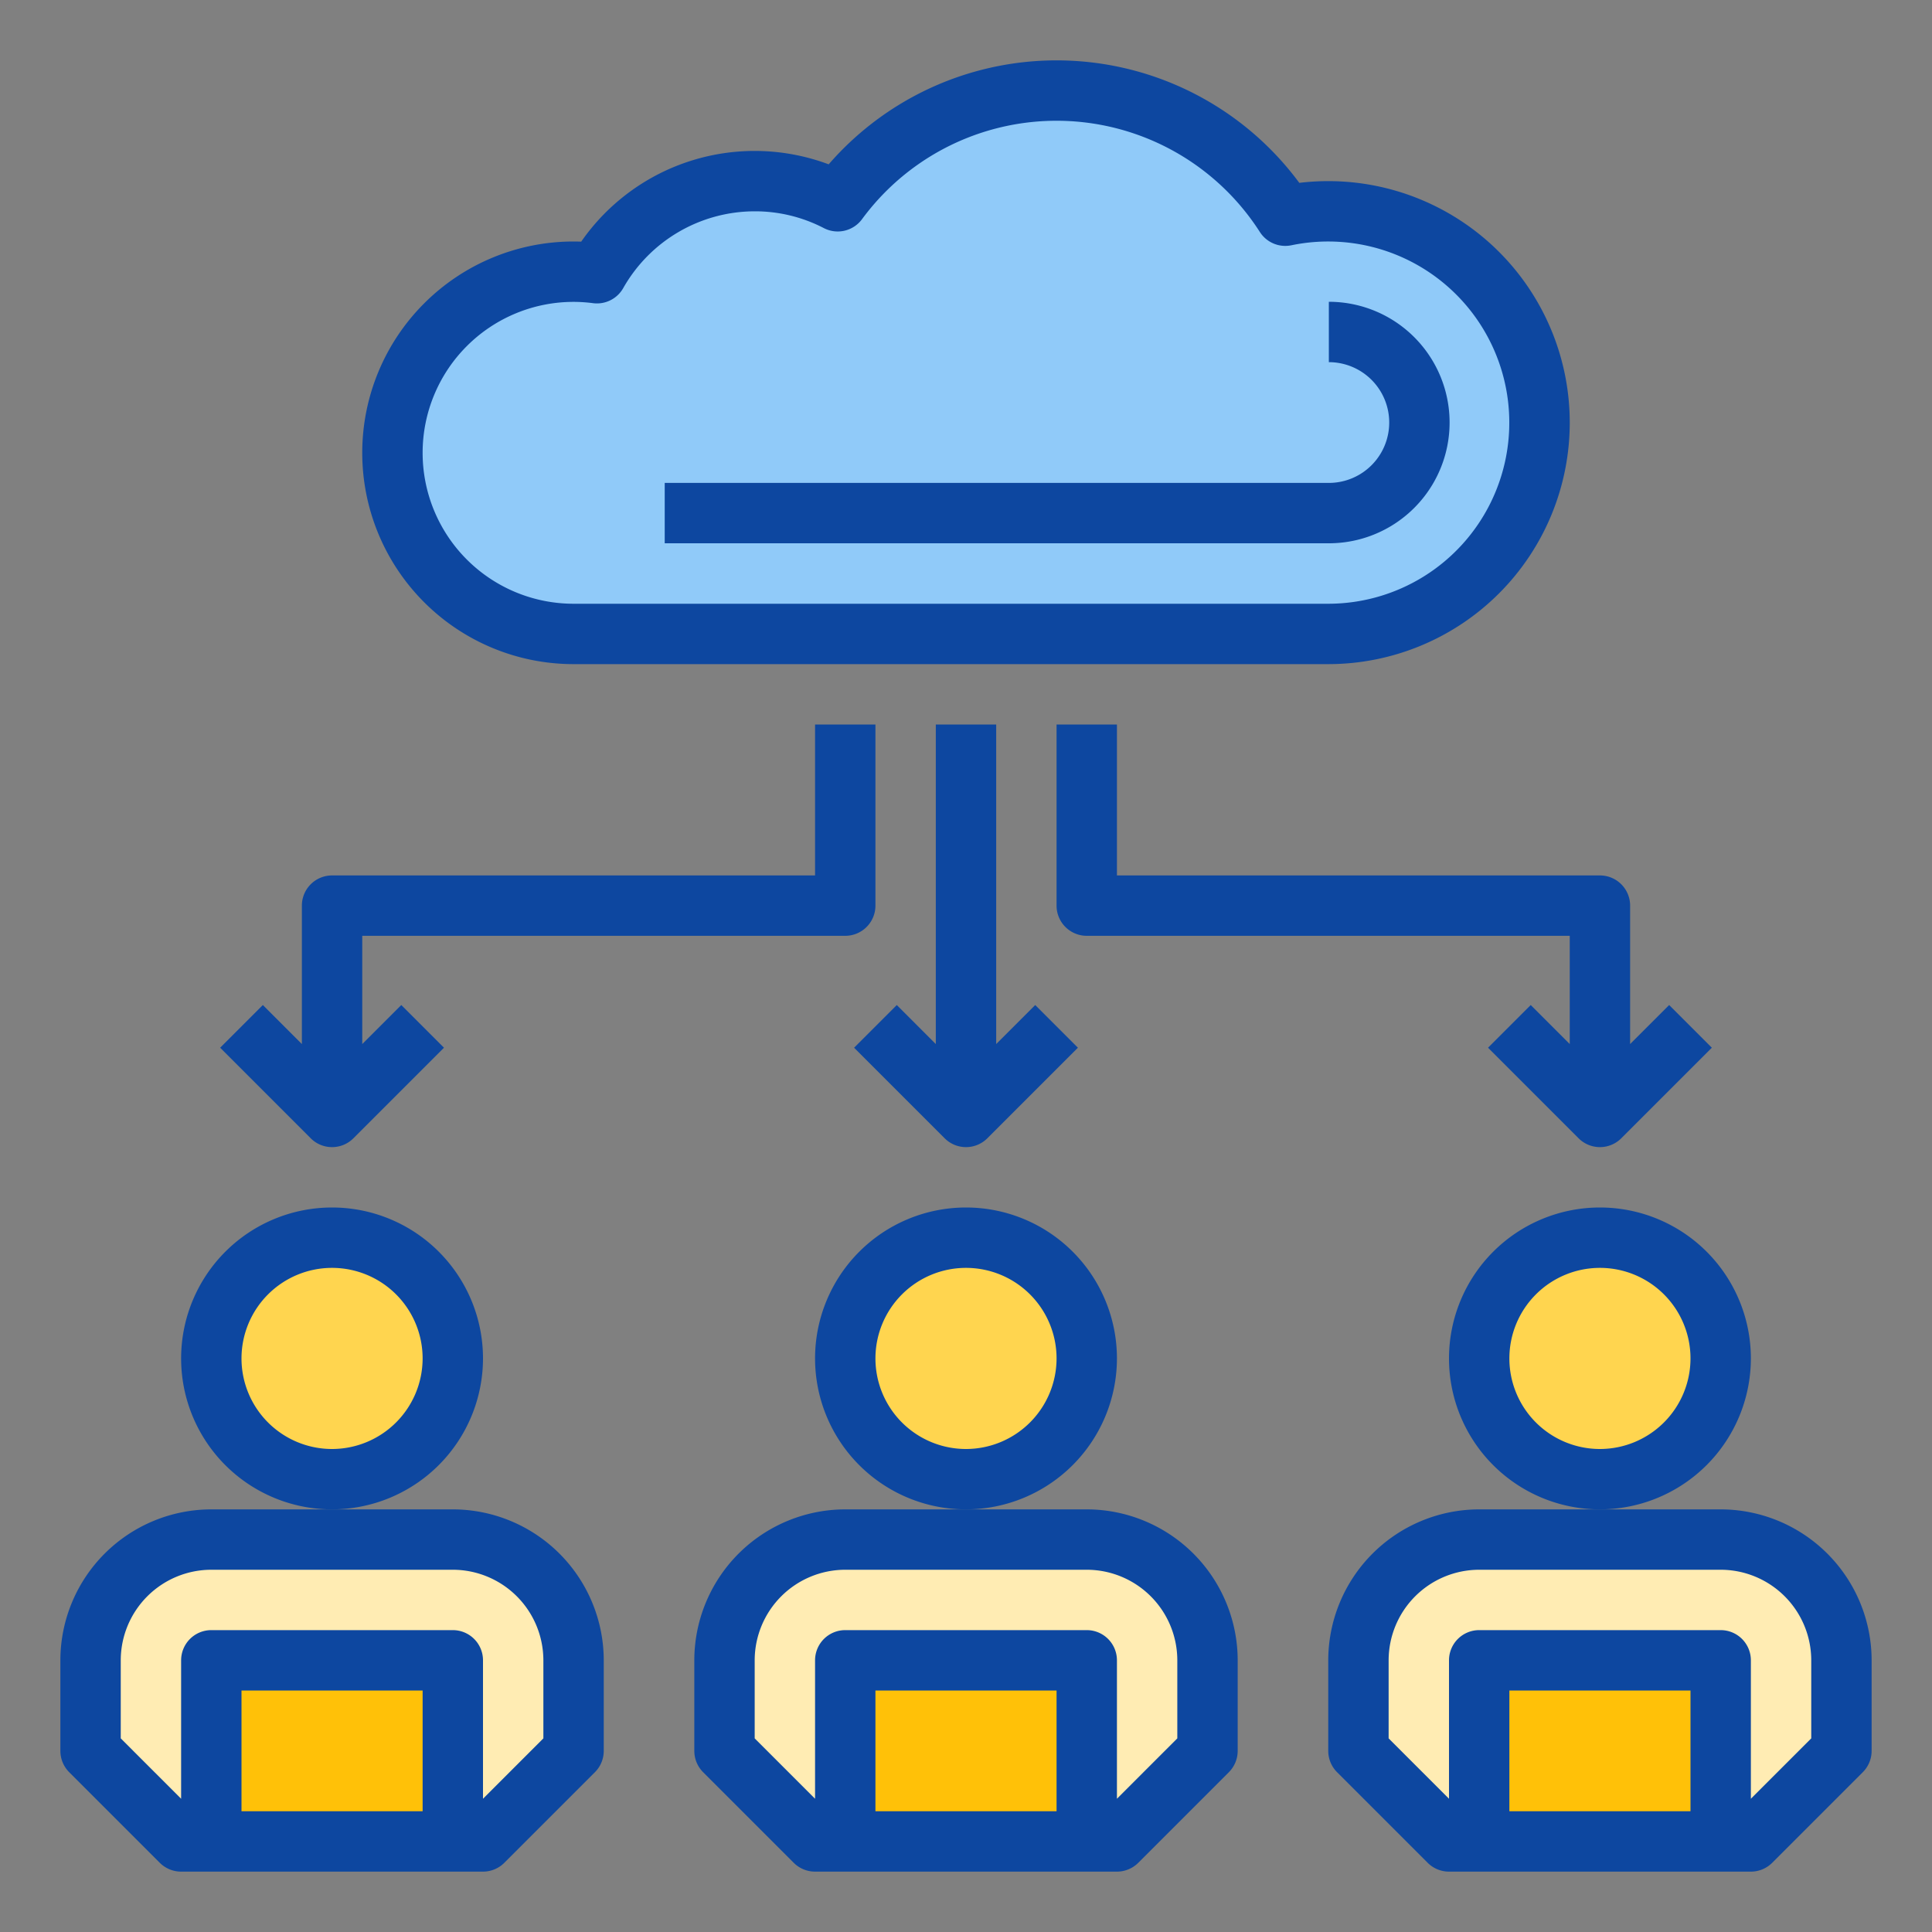
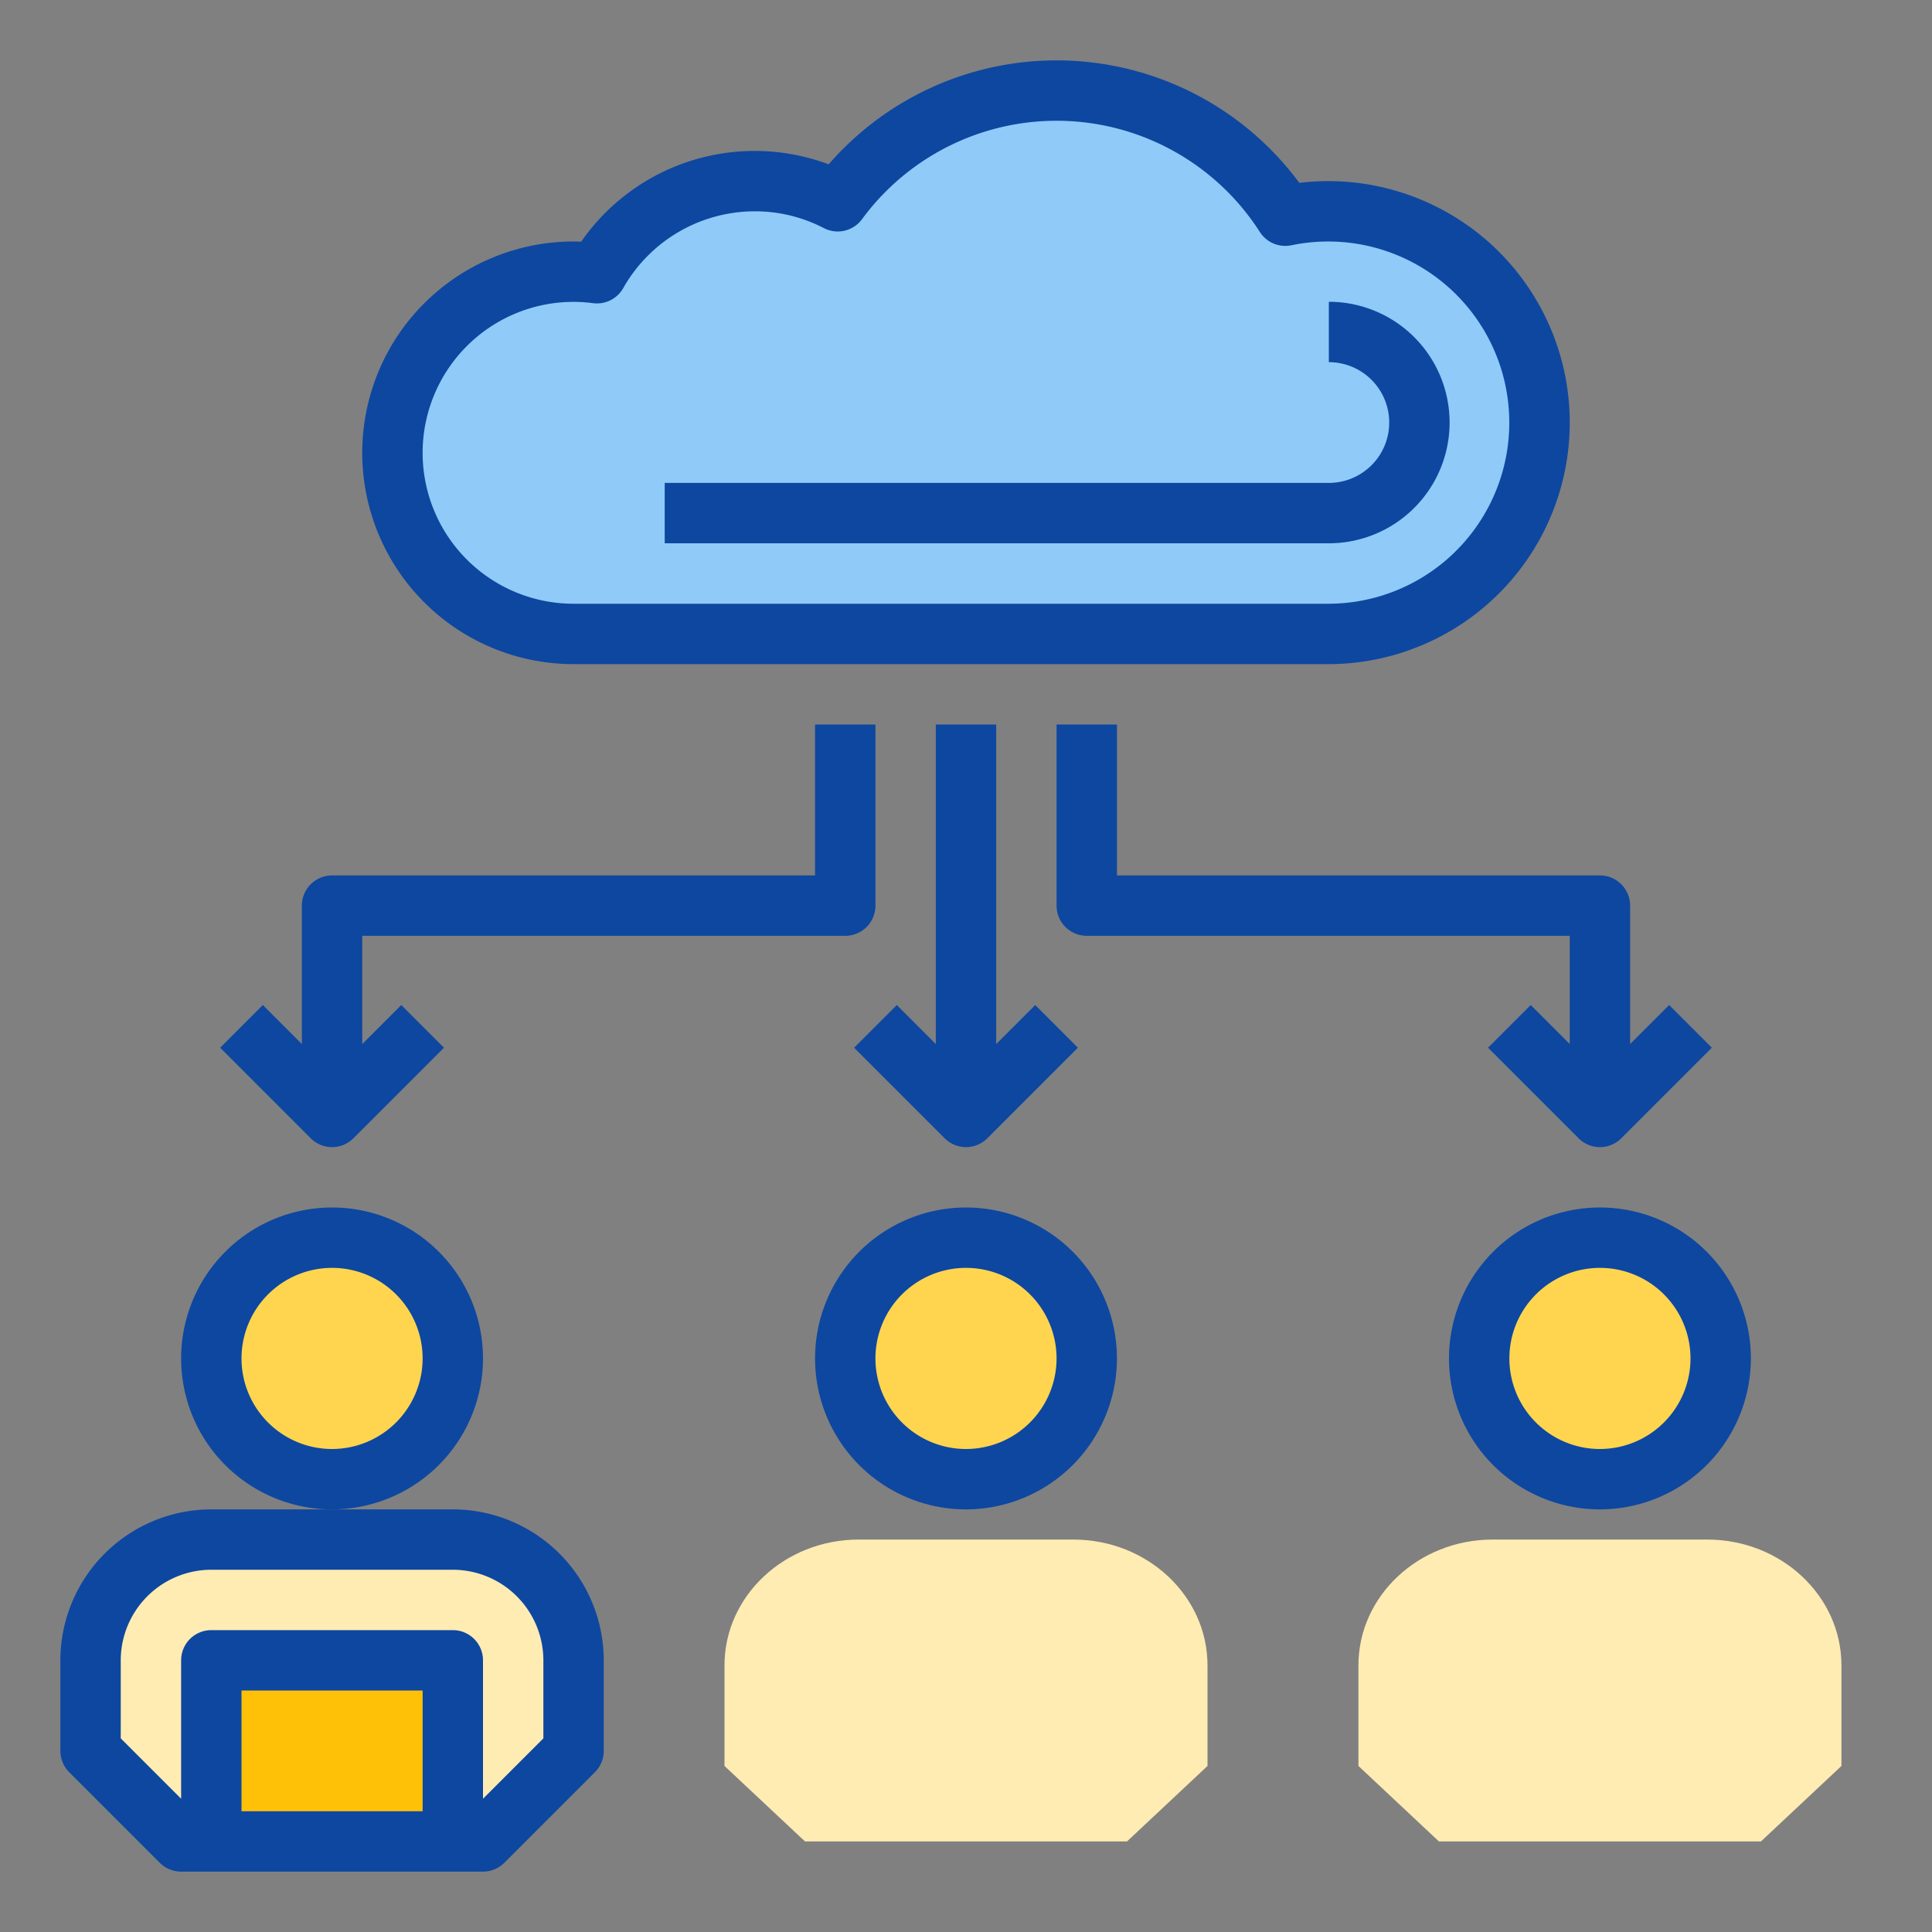
<svg xmlns="http://www.w3.org/2000/svg" id="Two_Tone" height="512" viewBox="0 0 512 512" width="512" data-name="Two Tone">
  <rect x="0" y="0" width="512" height="512" fill="#808080" stroke="none" />
  <path d="m352 56a56.289 56.289 0 0 0 -11.388 1.161 71.98 71.98 0 0 0 -118.612-3.817 47.984 47.984 0 0 0 -63.8 19.068 48 48 0 1 0 -6.2 95.588h200a56 56 0 0 0 0-112z" fill="#90caf9" />
  <circle cx="424" cy="360" fill="#ffd54f" r="32" />
  <path d="m488 441.333v26.667l-21.333 20h-85.334l-21.333-20v-26.667c0-18.383 15.947-33.333 35.556-33.333h56.888c19.609 0 35.556 14.95 35.556 33.333z" fill="#ffecb3" />
-   <path d="m392 440h64v48h-64z" fill="#ffc108" />
  <circle cx="256" cy="360" fill="#ffd54f" r="32" />
  <path d="m320 441.333v26.667l-21.333 20h-85.334l-21.333-20v-26.667c0-18.383 15.947-33.333 35.556-33.333h56.888c19.609 0 35.556 14.95 35.556 33.333z" fill="#ffecb3" />
-   <path d="m224 440h64v48h-64z" fill="#ffc108" />
  <circle cx="88" cy="360" fill="#ffd54f" r="32" />
  <path d="m152 441.333v26.667l-21.333 20h-85.334l-21.333-20v-26.667c0-18.383 15.947-33.333 35.556-33.333h56.888c19.609 0 35.556 14.95 35.556 33.333z" fill="#ffecb3" />
  <path d="m56 440h64v48h-64z" fill="#ffc108" />
  <g fill="#0d47a0">
    <path d="m128 360a40 40 0 1 0 -40 40 40.045 40.045 0 0 0 40-40zm-40 24a24 24 0 1 1 24-24 24.028 24.028 0 0 1 -24 24z" />
    <path d="m120 400h-64a40.045 40.045 0 0 0 -40 40v24a8 8 0 0 0 2.343 5.657l24 24a8 8 0 0 0 5.657 2.343h80a8 8 0 0 0 5.657-2.343l24-24a8 8 0 0 0 2.343-5.657v-24a40.045 40.045 0 0 0 -40-40zm-8 80h-48v-32h48zm32-19.313-16 16v-36.687a8 8 0 0 0 -8-8h-64a8 8 0 0 0 -8 8v36.687l-16-16v-20.687a24.027 24.027 0 0 1 24-24h64a24.027 24.027 0 0 1 24 24z" />
    <path d="m464 360a40 40 0 1 0 -40 40 40.045 40.045 0 0 0 40-40zm-40 24a24 24 0 1 1 24-24 24.028 24.028 0 0 1 -24 24z" />
-     <path d="m456 400h-64a40.045 40.045 0 0 0 -40 40v24a8 8 0 0 0 2.343 5.657l24 24a8 8 0 0 0 5.657 2.343h80a8 8 0 0 0 5.657-2.343l24-24a8 8 0 0 0 2.343-5.657v-24a40.045 40.045 0 0 0 -40-40zm-8 80h-48v-32h48zm32-19.313-16 16v-36.687a8 8 0 0 0 -8-8h-64a8 8 0 0 0 -8 8v36.687l-16-16v-20.687a24.027 24.027 0 0 1 24-24h64a24.027 24.027 0 0 1 24 24z" />
    <path d="m296 360a40 40 0 1 0 -40 40 40.045 40.045 0 0 0 40-40zm-40 24a24 24 0 1 1 24-24 24.028 24.028 0 0 1 -24 24z" />
-     <path d="m288 400h-64a40.045 40.045 0 0 0 -40 40v24a8 8 0 0 0 2.343 5.657l24 24a8 8 0 0 0 5.657 2.343h80a8 8 0 0 0 5.657-2.343l24-24a8 8 0 0 0 2.343-5.657v-24a40.045 40.045 0 0 0 -40-40zm-8 80h-48v-32h48zm32-19.313-16 16v-36.687a8 8 0 0 0 -8-8h-64a8 8 0 0 0 -8 8v36.687l-16-16v-20.687a24.027 24.027 0 0 1 24-24h64a24.027 24.027 0 0 1 24 24z" />
    <path d="m248 192v84.687l-10.343-10.344-11.314 11.314 24 24a8 8 0 0 0 11.314 0l24-24-11.314-11.314-10.343 10.344v-84.687z" />
    <path d="m88 304a7.976 7.976 0 0 0 5.657-2.343l24-24-11.314-11.314-10.343 10.344v-28.687h128a8 8 0 0 0 8-8v-48h-16v40h-128a8 8 0 0 0 -8 8v36.687l-10.343-10.344-11.314 11.314 24 24a7.976 7.976 0 0 0 5.657 2.343z" />
    <path d="m296 192h-16v48a8 8 0 0 0 8 8h128v28.687l-10.343-10.344-11.314 11.314 24 24a8 8 0 0 0 11.314 0l24-24-11.314-11.314-10.343 10.344v-36.687a8 8 0 0 0 -8-8h-128z" />
    <path d="m152 176h200a64 64 0 0 0 0-128 64.721 64.721 0 0 0 -7.674.458 79.968 79.968 0 0 0 -124.717-4.908 55.966 55.966 0 0 0 -65.582 20.49q-1.027-.04-2.027-.04a56 56 0 0 0 0 112zm0-96a40.057 40.057 0 0 1 5.176.346 8 8 0 0 0 7.988-4 40.1 40.1 0 0 1 34.836-20.346 39.545 39.545 0 0 1 18.33 4.451 8 8 0 0 0 10.114-2.362 63.98 63.98 0 0 1 105.437 3.4 8 8 0 0 0 8.35 3.511 48 48 0 1 1 9.769 95h-200a40 40 0 0 1 0-80z" />
    <path d="m352.157 143.976h-176v-16h176a16 16 0 0 0 0-32v-16a32 32 0 0 1 0 64z" />
  </g>
</svg>